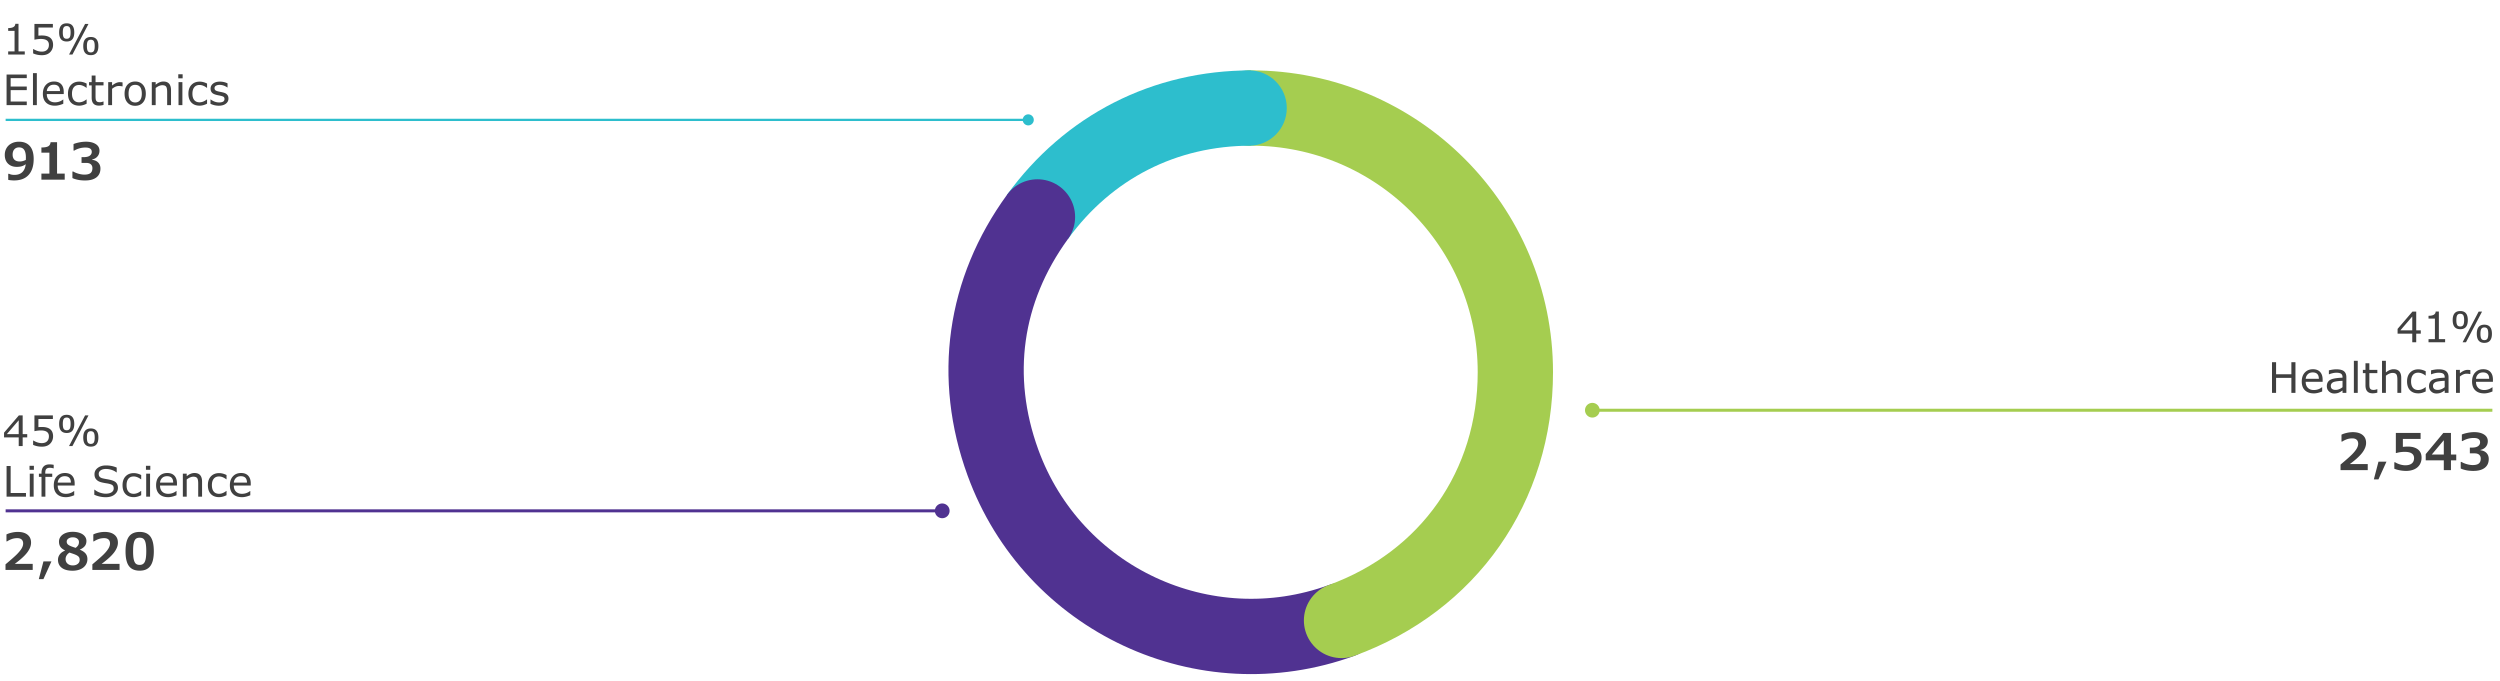
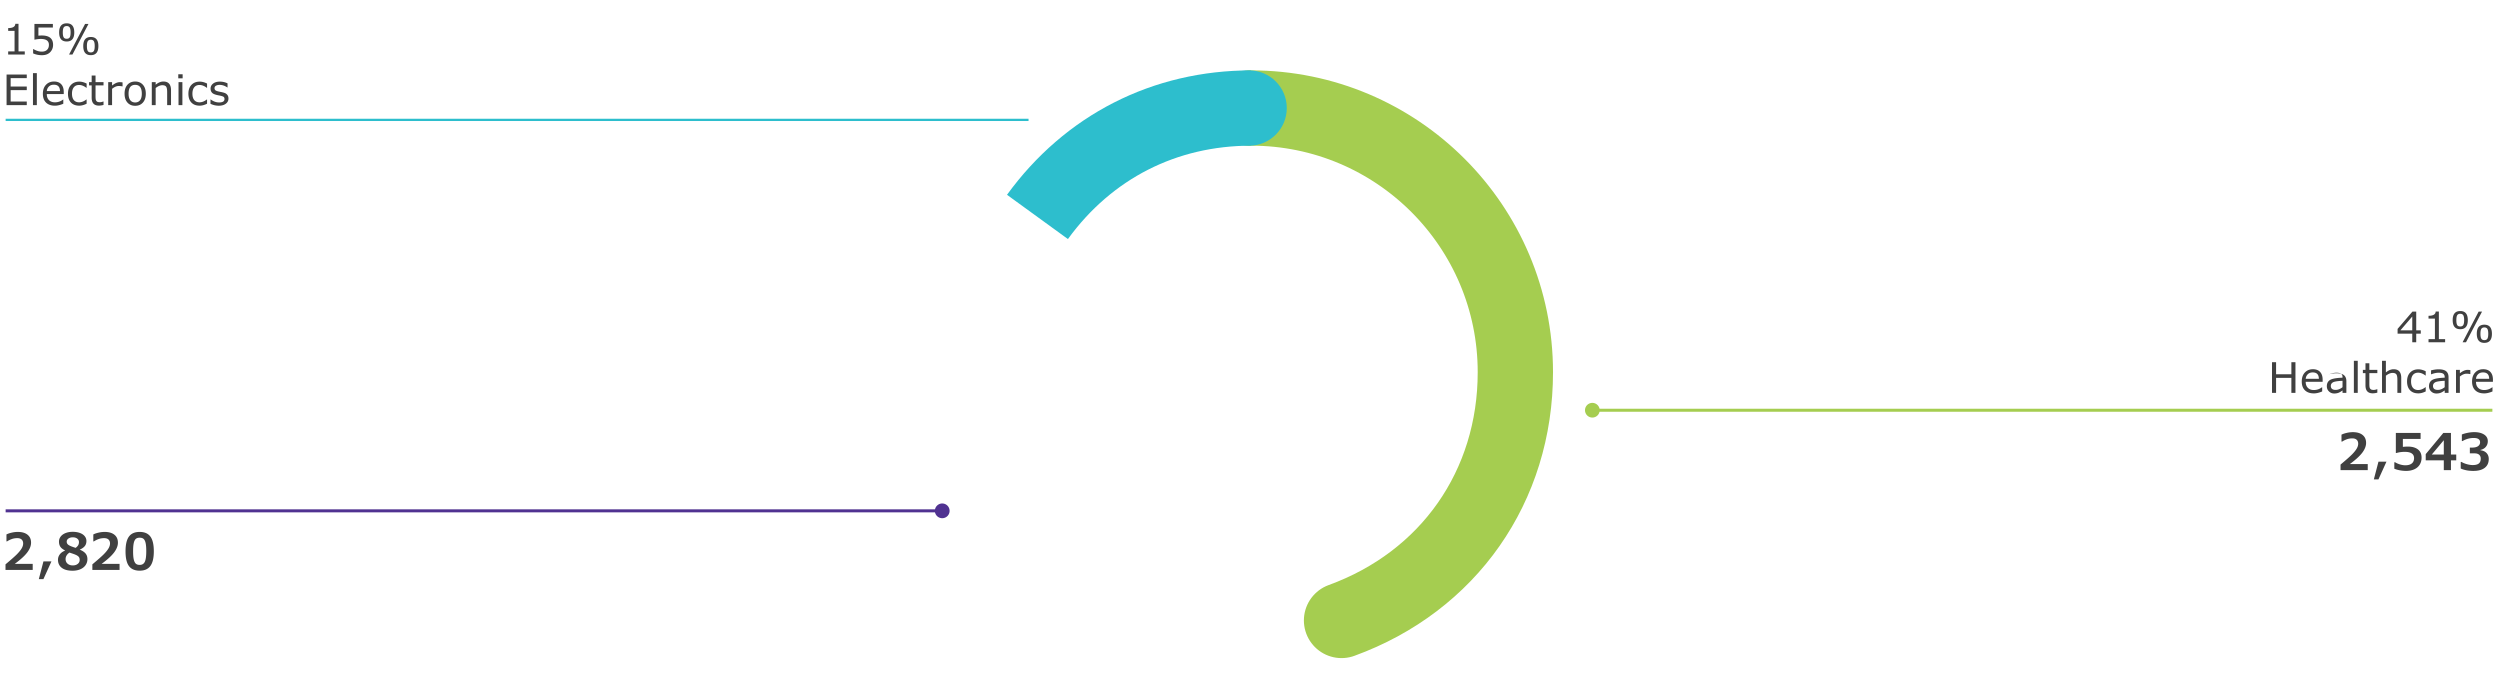
<svg xmlns="http://www.w3.org/2000/svg" width="830" height="226" viewBox="0 0 830 226">
  <path fill="none" stroke="#503291" stroke-miterlimit="10" d="M1.87 169.599h311.023" />
  <path fill="#503291" d="M312.771 172.043a2.444 2.444 0 100-4.887 2.444 2.444 0 000 4.887z" />
  <path fill="none" stroke="#2DBECD" stroke-width=".75" stroke-miterlimit="10" d="M1.87 39.8h339.603" />
-   <path fill="#2DBECD" d="M341.382 41.632a1.833 1.833 0 100-3.667 1.833 1.833 0 000 3.667z" />
  <path fill="none" stroke="#A5CD50" stroke-miterlimit="10" d="M827.47 136.2H528.536" />
  <circle transform="rotate(-22.5 528.636 136.196)" fill="#A5CD50" cx="528.658" cy="136.2" r="2.444" />
  <g>
    <path clip-rule="evenodd" fill="none" stroke="#2DBECD" stroke-width="25" stroke-miterlimit="10" d="M344.436 72.019c16.912-23.278 42.184-36.154 70.957-36.154" />
-     <path fill="none" stroke="#503291" stroke-width="25" stroke-linecap="round" stroke-miterlimit="10" d="M445.391 205.99c-45.518 16.567-95.848-6.902-112.416-52.42-10.321-28.358-6.277-57.136 11.461-81.551" />
    <path fill="none" stroke="#A5CD50" stroke-width="25" stroke-linecap="round" stroke-miterlimit="10" d="M415.393 35.864c48.439 0 87.707 39.268 87.707 87.707 0 37.88-22.114 69.462-57.71 82.418" />
  </g>
  <path fill="#2DBECD" d="M427.211 35.873c0 6.905-5.594 12.5-12.5 12.5-6.905 0-12.5-5.595-12.5-12.5s5.595-12.5 12.5-12.5 12.5 5.595 12.5 12.5z" />
  <g fill="#404040">
-     <path d="M803.695 110.769h-1.511v2.864h-1.312v-2.864h-4.874v-1.572l4.929-5.742h1.258v6.221h1.511v1.093zm-2.823-1.094v-4.594l-3.944 4.594h3.944zM811.782 113.633h-5.51v-1.039h2.119v-6.822h-2.119v-.93c1.554 0 2.345-.474 2.372-1.422h1.06v9.174h2.078v1.039zM816.806 109.299c-1.677 0-2.516-1.005-2.516-3.015 0-2.015.838-3.021 2.516-3.021 1.672 0 2.509 1.005 2.509 3.015 0 2.014-.836 3.021-2.509 3.021zm0-5.127c-.465 0-.797.155-.998.465s-.301.859-.301 1.647c0 .779.098 1.325.294 1.638.196.312.531.468 1.005.468.465 0 .796-.157.995-.472s.297-.861.297-1.641c0-.774-.102-1.319-.304-1.634s-.532-.471-.988-.471zm7.233-.718l-5.332 10.179h-1.128l5.332-10.179h1.128zm.765 10.377c-1.672 0-2.509-1.005-2.509-3.015 0-2.015.836-3.021 2.509-3.021 1.677 0 2.516 1.005 2.516 3.015 0 2.014-.838 3.021-2.516 3.021zm.007-5.127c-.465 0-.797.155-.998.465s-.301.859-.301 1.647c0 .779.098 1.325.294 1.637.196.312.531.469 1.005.469.465 0 .796-.157.995-.472s.297-.861.297-1.641c0-.774-.102-1.319-.304-1.634s-.532-.471-.988-.471zM762.091 130.433h-1.354v-4.983h-5.079v4.983h-1.354v-10.179h1.354v3.992h5.079v-3.992h1.354v10.179zM771.115 126.748h-5.626c0 .856.24 1.528.721 2.013.481.486 1.145.729 1.993.729.994 0 1.891-.308 2.693-.923h.068v1.401c-1.03.429-1.946.643-2.748.643-1.271 0-2.262-.343-2.97-1.029-.708-.686-1.063-1.659-1.063-2.922 0-1.253.341-2.246 1.022-2.977.681-.732 1.578-1.098 2.69-1.098 1.03 0 1.824.302 2.382.906.558.604.837 1.457.837 2.56v.697zm-1.251-.984c-.009-1.413-.688-2.119-2.037-2.119-.679 0-1.224.199-1.634.599-.41.398-.645.905-.704 1.521h4.375zM778.997 130.433h-1.278v-.813c-.615.451-1.125.735-1.531.851a4.35 4.35 0 01-1.21.175c-.693 0-1.277-.229-1.753-.687-.476-.459-.714-1.038-.714-1.74 0-.921.345-1.604 1.036-2.047.69-.445 2.082-.706 4.173-.783v-.198c0-.483-.15-.845-.451-1.083-.301-.24-.834-.359-1.6-.359-.697 0-1.501.173-2.413.52h-.068v-1.306c.925-.232 1.754-.349 2.488-.349 1.18 0 2.029.22 2.546.66.517.439.776 1.099.776 1.979v5.18zm-1.279-1.88v-2.126c-1.7.077-2.772.255-3.216.533s-.667.668-.667 1.169c0 .88.536 1.319 1.606 1.319.753 0 1.512-.299 2.277-.895zM782.77 130.433h-1.285v-10.637h1.285v10.637zM789.278 130.364c-.579.146-1.096.219-1.552.219-1.59 0-2.386-.882-2.386-2.646v-4.061h-.868v-1.08h.868v-2.194h1.285v2.194h2.652v1.08h-2.652v3.479c0 .634.034 1.072.103 1.316.068.243.198.435.39.574.191.139.506.208.943.208.346 0 .729-.082 1.148-.246h.068v1.157zM797.214 130.433h-1.285v-4.348c0-.921-.121-1.53-.362-1.828-.242-.299-.659-.448-1.251-.448-.656 0-1.39.308-2.201.923v5.701h-1.285v-10.637h1.285v3.849c.852-.706 1.707-1.06 2.563-1.06 1.691 0 2.536.964 2.536 2.892v4.956zM805.336 129.954c-.875.433-1.691.649-2.447.649-1.171 0-2.088-.344-2.751-1.032s-.995-1.67-.995-2.946c0-1.253.343-2.234 1.029-2.942.686-.709 1.592-1.063 2.717-1.063.766 0 1.582.212 2.447.636v1.429h-.068c-.83-.634-1.641-.95-2.434-.95-.752 0-1.333.253-1.743.759s-.615 1.217-.615 2.133c0 .925.205 1.634.615 2.126s.991.738 1.743.738c.811 0 1.623-.316 2.434-.95h.068v1.413zM812.917 130.433h-1.278v-.813c-.615.451-1.125.735-1.531.851a4.35 4.35 0 01-1.21.175c-.693 0-1.277-.229-1.753-.687-.476-.459-.714-1.038-.714-1.74 0-.921.345-1.604 1.036-2.047.69-.445 2.082-.706 4.173-.783v-.198c0-.483-.15-.845-.451-1.083-.301-.24-.834-.359-1.6-.359-.697 0-1.501.173-2.413.52h-.068v-1.306c.925-.232 1.754-.349 2.488-.349 1.18 0 2.029.22 2.546.66.517.439.776 1.099.776 1.979v5.18zm-1.279-1.88v-2.126c-1.7.077-2.772.255-3.216.533s-.667.668-.667 1.169c0 .88.536 1.319 1.606 1.319.753 0 1.512-.299 2.277-.895zM820.156 124.198h-.068l-.362-.068a5.529 5.529 0 00-.834-.062c-.702 0-1.44.314-2.215.943v5.421h-1.285v-7.636h1.285v1.128c.92-.752 1.768-1.128 2.543-1.128.296 0 .608.027.937.082v1.32zM827.655 126.748h-5.626c0 .856.24 1.528.721 2.013.481.486 1.145.729 1.993.729.994 0 1.891-.308 2.693-.923h.068v1.401c-1.03.429-1.946.643-2.748.643-1.271 0-2.262-.343-2.97-1.029-.708-.686-1.063-1.659-1.063-2.922 0-1.253.341-2.246 1.022-2.977.681-.732 1.578-1.098 2.69-1.098 1.03 0 1.824.302 2.382.906.558.604.837 1.457.837 2.56v.697zm-1.251-.984c-.009-1.413-.688-2.119-2.037-2.119-.679 0-1.224.199-1.634.599-.41.398-.645.905-.704 1.521h4.375z" />
+     <path d="M803.695 110.769h-1.511v2.864h-1.312v-2.864h-4.874v-1.572l4.929-5.742h1.258v6.221h1.511v1.093zm-2.823-1.094v-4.594l-3.944 4.594h3.944zM811.782 113.633h-5.51v-1.039h2.119v-6.822h-2.119v-.93c1.554 0 2.345-.474 2.372-1.422h1.06v9.174h2.078v1.039zM816.806 109.299c-1.677 0-2.516-1.005-2.516-3.015 0-2.015.838-3.021 2.516-3.021 1.672 0 2.509 1.005 2.509 3.015 0 2.014-.836 3.021-2.509 3.021zm0-5.127c-.465 0-.797.155-.998.465s-.301.859-.301 1.647c0 .779.098 1.325.294 1.638.196.312.531.468 1.005.468.465 0 .796-.157.995-.472s.297-.861.297-1.641c0-.774-.102-1.319-.304-1.634s-.532-.471-.988-.471zm7.233-.718l-5.332 10.179h-1.128l5.332-10.179h1.128zm.765 10.377c-1.672 0-2.509-1.005-2.509-3.015 0-2.015.836-3.021 2.509-3.021 1.677 0 2.516 1.005 2.516 3.015 0 2.014-.838 3.021-2.516 3.021zm.007-5.127c-.465 0-.797.155-.998.465s-.301.859-.301 1.647c0 .779.098 1.325.294 1.637.196.312.531.469 1.005.469.465 0 .796-.157.995-.472s.297-.861.297-1.641c0-.774-.102-1.319-.304-1.634s-.532-.471-.988-.471zM762.091 130.433h-1.354v-4.983h-5.079v4.983h-1.354v-10.179h1.354v3.992h5.079v-3.992h1.354v10.179zM771.115 126.748h-5.626c0 .856.24 1.528.721 2.013.481.486 1.145.729 1.993.729.994 0 1.891-.308 2.693-.923h.068v1.401c-1.03.429-1.946.643-2.748.643-1.271 0-2.262-.343-2.97-1.029-.708-.686-1.063-1.659-1.063-2.922 0-1.253.341-2.246 1.022-2.977.681-.732 1.578-1.098 2.69-1.098 1.03 0 1.824.302 2.382.906.558.604.837 1.457.837 2.56v.697zm-1.251-.984c-.009-1.413-.688-2.119-2.037-2.119-.679 0-1.224.199-1.634.599-.41.398-.645.905-.704 1.521h4.375zM778.997 130.433h-1.278v-.813c-.615.451-1.125.735-1.531.851a4.35 4.35 0 01-1.21.175c-.693 0-1.277-.229-1.753-.687-.476-.459-.714-1.038-.714-1.74 0-.921.345-1.604 1.036-2.047.69-.445 2.082-.706 4.173-.783v-.198c0-.483-.15-.845-.451-1.083-.301-.24-.834-.359-1.6-.359-.697 0-1.501.173-2.413.52h-.068c.925-.232 1.754-.349 2.488-.349 1.18 0 2.029.22 2.546.66.517.439.776 1.099.776 1.979v5.18zm-1.279-1.88v-2.126c-1.7.077-2.772.255-3.216.533s-.667.668-.667 1.169c0 .88.536 1.319 1.606 1.319.753 0 1.512-.299 2.277-.895zM782.77 130.433h-1.285v-10.637h1.285v10.637zM789.278 130.364c-.579.146-1.096.219-1.552.219-1.59 0-2.386-.882-2.386-2.646v-4.061h-.868v-1.08h.868v-2.194h1.285v2.194h2.652v1.08h-2.652v3.479c0 .634.034 1.072.103 1.316.068.243.198.435.39.574.191.139.506.208.943.208.346 0 .729-.082 1.148-.246h.068v1.157zM797.214 130.433h-1.285v-4.348c0-.921-.121-1.53-.362-1.828-.242-.299-.659-.448-1.251-.448-.656 0-1.39.308-2.201.923v5.701h-1.285v-10.637h1.285v3.849c.852-.706 1.707-1.06 2.563-1.06 1.691 0 2.536.964 2.536 2.892v4.956zM805.336 129.954c-.875.433-1.691.649-2.447.649-1.171 0-2.088-.344-2.751-1.032s-.995-1.67-.995-2.946c0-1.253.343-2.234 1.029-2.942.686-.709 1.592-1.063 2.717-1.063.766 0 1.582.212 2.447.636v1.429h-.068c-.83-.634-1.641-.95-2.434-.95-.752 0-1.333.253-1.743.759s-.615 1.217-.615 2.133c0 .925.205 1.634.615 2.126s.991.738 1.743.738c.811 0 1.623-.316 2.434-.95h.068v1.413zM812.917 130.433h-1.278v-.813c-.615.451-1.125.735-1.531.851a4.35 4.35 0 01-1.21.175c-.693 0-1.277-.229-1.753-.687-.476-.459-.714-1.038-.714-1.74 0-.921.345-1.604 1.036-2.047.69-.445 2.082-.706 4.173-.783v-.198c0-.483-.15-.845-.451-1.083-.301-.24-.834-.359-1.6-.359-.697 0-1.501.173-2.413.52h-.068v-1.306c.925-.232 1.754-.349 2.488-.349 1.18 0 2.029.22 2.546.66.517.439.776 1.099.776 1.979v5.18zm-1.279-1.88v-2.126c-1.7.077-2.772.255-3.216.533s-.667.668-.667 1.169c0 .88.536 1.319 1.606 1.319.753 0 1.512-.299 2.277-.895zM820.156 124.198h-.068l-.362-.068a5.529 5.529 0 00-.834-.062c-.702 0-1.44.314-2.215.943v5.421h-1.285v-7.636h1.285v1.128c.92-.752 1.768-1.128 2.543-1.128.296 0 .608.027.937.082v1.32zM827.655 126.748h-5.626c0 .856.24 1.528.721 2.013.481.486 1.145.729 1.993.729.994 0 1.891-.308 2.693-.923h.068v1.401c-1.03.429-1.946.643-2.748.643-1.271 0-2.262-.343-2.97-1.029-.708-.686-1.063-1.659-1.063-2.922 0-1.253.341-2.246 1.022-2.977.681-.732 1.578-1.098 2.69-1.098 1.03 0 1.824.302 2.382.906.558.604.837 1.457.837 2.56v.697zm-1.251-.984c-.009-1.413-.688-2.119-2.037-2.119-.679 0-1.224.199-1.634.599-.41.398-.645.905-.704 1.521h4.375z" />
    <g>
-       <path d="M9.038 145.222H7.527v2.864H6.214v-2.864H1.34v-1.572l4.929-5.742h1.258v6.221h1.511v1.093zm-2.824-1.094v-4.594l-3.944 4.594h3.944zM10.993 147.703v-1.442h.096c.948.569 1.877.854 2.789.854.743 0 1.322-.199 1.736-.598.415-.399.622-.956.622-1.672 0-1.294-.896-1.941-2.687-1.941-.592 0-1.299.082-2.119.246v-5.243h6.125v1.196H12.75v2.707c.392-.036.77-.055 1.135-.055 2.493 0 3.739 1.032 3.739 3.097 0 .971-.325 1.788-.974 2.45-.649.664-1.564.995-2.745.995a7.159 7.159 0 01-2.912-.594zM22.149 143.752c-1.677 0-2.516-1.005-2.516-3.015 0-2.015.838-3.021 2.516-3.021 1.672 0 2.509 1.005 2.509 3.015 0 2.014-.837 3.021-2.509 3.021zm0-5.127c-.465 0-.797.155-.998.465s-.301.859-.301 1.647c0 .779.098 1.325.294 1.638.196.312.531.468 1.005.468.465 0 .796-.157.995-.472s.297-.861.297-1.641c0-.774-.102-1.319-.304-1.634s-.532-.471-.988-.471zm7.232-.718l-5.332 10.179h-1.128l5.332-10.179h1.128zm.766 10.377c-1.672 0-2.509-1.005-2.509-3.015 0-2.015.836-3.021 2.509-3.021 1.677 0 2.516 1.005 2.516 3.015 0 2.014-.839 3.021-2.516 3.021zm.007-5.127c-.465 0-.797.155-.998.465s-.301.859-.301 1.647c0 .779.098 1.325.294 1.637.196.312.531.469 1.005.469.465 0 .796-.157.995-.472s.297-.861.297-1.641c0-.774-.102-1.319-.304-1.634s-.533-.471-.988-.471zM8.621 164.886h-6.44v-10.179h1.354v8.976h5.086v1.203zM11.252 155.972H9.803v-1.333h1.449v1.333zm-.082 8.914H9.885v-7.636h1.285v7.636zM17.822 155.493h-.068l-.396-.096a3.751 3.751 0 00-.759-.096c-.542 0-.94.119-1.193.359-.253.238-.379.682-.379 1.329v.26h2.317v1.08h-2.276v6.556h-1.285v-6.556h-.868v-1.08h.868v-.253c0-.911.225-1.608.673-2.092s1.102-.725 1.958-.725c.46 0 .93.046 1.408.137v1.177zM24.788 161.201h-5.626c0 .856.24 1.528.721 2.013.481.486 1.145.729 1.993.729.994 0 1.891-.308 2.693-.923h.068v1.401c-1.03.429-1.946.643-2.748.643-1.271 0-2.262-.343-2.97-1.029-.708-.686-1.063-1.659-1.063-2.922 0-1.253.341-2.246 1.022-2.977.681-.732 1.578-1.098 2.69-1.098 1.03 0 1.824.302 2.382.906.558.604.837 1.457.837 2.56v.697zm-1.251-.984c-.009-1.413-.688-2.119-2.037-2.119-.679 0-1.224.199-1.634.599-.41.398-.645.905-.704 1.521h4.375zM31.309 164.257v-1.695h.096a5.396 5.396 0 001.771.988c.684.234 1.322.352 1.914.352.838 0 1.491-.157 1.958-.472s.701-.733.701-1.258c0-.579-.19-.979-.571-1.2-.38-.221-1.006-.395-1.876-.522-1.035-.155-1.797-.334-2.287-.536a2.816 2.816 0 01-1.189-.902c-.303-.399-.455-.925-.455-1.576 0-.853.36-1.551 1.08-2.096.72-.544 1.634-.816 2.741-.816 1.271 0 2.457.237 3.555.711v1.6h-.096c-.383-.323-.893-.595-1.531-.813s-1.283-.328-1.935-.328c-.725 0-1.307.15-1.747.451s-.66.688-.66 1.162c0 .396.086.703.26.919.173.217.418.38.735.489s.895.234 1.733.376c1.563.26 2.562.624 2.998 1.094s.653 1.068.653 1.798c0 .848-.362 1.574-1.087 2.181s-1.723.909-2.994.909a9.216 9.216 0 01-3.767-.816zM46.875 164.407c-.875.433-1.691.649-2.447.649-1.171 0-2.088-.344-2.751-1.032s-.995-1.67-.995-2.946c0-1.253.343-2.234 1.029-2.942.686-.709 1.592-1.063 2.717-1.063.766 0 1.582.212 2.447.636v1.429h-.068c-.83-.634-1.641-.95-2.434-.95-.752 0-1.333.253-1.743.759s-.615 1.217-.615 2.133c0 .925.205 1.634.615 2.126s.991.738 1.743.738c.811 0 1.623-.316 2.434-.95h.068v1.413zM49.903 155.972h-1.449v-1.333h1.449v1.333zm-.082 8.914h-1.285v-7.636h1.285v7.636zM58.755 161.201h-5.626c0 .856.24 1.528.721 2.013.481.486 1.145.729 1.993.729.994 0 1.891-.308 2.693-.923h.068v1.401c-1.03.429-1.946.643-2.748.643-1.271 0-2.262-.343-2.97-1.029-.708-.686-1.063-1.659-1.063-2.922 0-1.253.341-2.246 1.022-2.977.681-.732 1.578-1.098 2.69-1.098 1.03 0 1.824.302 2.382.906.558.604.837 1.457.837 2.56v.697zm-1.251-.984c-.009-1.413-.688-2.119-2.037-2.119-.679 0-1.224.199-1.634.599-.41.398-.645.905-.704 1.521h4.375zM67.088 164.886h-1.285v-4.348c0-.921-.121-1.53-.362-1.828-.242-.299-.659-.448-1.251-.448-.656 0-1.39.308-2.201.923v5.701h-1.285v-7.636h1.285v.848c.852-.706 1.707-1.06 2.563-1.06 1.691 0 2.536.964 2.536 2.892v4.956zM75.21 164.407c-.875.433-1.691.649-2.447.649-1.171 0-2.088-.344-2.751-1.032s-.995-1.67-.995-2.946c0-1.253.343-2.234 1.029-2.942.686-.709 1.592-1.063 2.717-1.063.766 0 1.582.212 2.447.636v1.429h-.068c-.83-.634-1.641-.95-2.434-.95-.752 0-1.333.253-1.743.759s-.615 1.217-.615 2.133c0 .925.205 1.634.615 2.126s.991.738 1.743.738c.811 0 1.623-.316 2.434-.95h.068v1.413zM83.249 161.201h-5.626c0 .856.24 1.528.721 2.013.481.486 1.145.729 1.993.729.994 0 1.891-.308 2.693-.923h.068v1.401c-1.03.429-1.946.643-2.748.643-1.271 0-2.262-.343-2.97-1.029-.708-.686-1.063-1.659-1.063-2.922 0-1.253.341-2.246 1.022-2.977.681-.732 1.578-1.098 2.69-1.098 1.03 0 1.824.302 2.382.906.558.604.837 1.457.837 2.56v.697zm-1.251-.984c-.009-1.413-.688-2.119-2.037-2.119-.679 0-1.224.199-1.634.599-.41.398-.645.905-.704 1.521h4.375z" />
-     </g>
+       </g>
    <g>
      <path d="M8.224 18.113h-5.51v-1.039h2.119v-6.822H2.714v-.93c1.554 0 2.345-.474 2.372-1.422h1.06v9.174h2.078v1.039zM10.993 17.73v-1.442h.096c.948.569 1.877.854 2.789.854.743 0 1.322-.199 1.736-.598.415-.399.622-.956.622-1.672 0-1.294-.896-1.941-2.687-1.941-.592 0-1.299.082-2.119.246V7.935h6.125v1.196H12.75v2.707c.392-.036.77-.055 1.135-.055 2.493 0 3.739 1.032 3.739 3.097 0 .971-.325 1.788-.974 2.45-.649.664-1.564.995-2.745.995a7.176 7.176 0 01-2.912-.595zM22.149 13.779c-1.677 0-2.516-1.005-2.516-3.015 0-2.015.838-3.021 2.516-3.021 1.672 0 2.509 1.005 2.509 3.015 0 2.014-.837 3.021-2.509 3.021zm0-5.127c-.465 0-.797.155-.998.465s-.301.859-.301 1.647c0 .779.098 1.325.294 1.638.196.312.531.468 1.005.468.465 0 .796-.157.995-.472s.297-.861.297-1.641c0-.774-.102-1.319-.304-1.634s-.532-.471-.988-.471zm7.232-.717l-5.332 10.179h-1.128l5.332-10.179h1.128zm.766 10.377c-1.672 0-2.509-1.005-2.509-3.015 0-2.015.836-3.021 2.509-3.021 1.677 0 2.516 1.005 2.516 3.015 0 2.014-.839 3.021-2.516 3.021zm.007-5.127c-.465 0-.797.155-.998.465s-.301.859-.301 1.647c0 .779.098 1.325.294 1.637.196.312.531.469 1.005.469.465 0 .796-.157.995-.472s.297-.861.297-1.641c0-.774-.102-1.319-.304-1.634s-.533-.471-.988-.471zM8.887 34.913H2.181V24.734h6.706v1.203H3.535v2.789h5.353v1.203H3.535v3.78h5.353v1.204zM12.23 34.913h-1.285V24.276h1.285v10.637zM21.165 31.229h-5.626c0 .856.24 1.528.721 2.013.481.486 1.145.729 1.993.729.994 0 1.891-.308 2.693-.923h.068v1.401c-1.03.429-1.946.643-2.748.643-1.271 0-2.262-.343-2.97-1.029-.708-.686-1.063-1.659-1.063-2.922 0-1.253.341-2.246 1.022-2.977.681-.732 1.578-1.098 2.69-1.098 1.03 0 1.824.302 2.382.906.558.604.837 1.457.837 2.56v.697zm-1.251-.985c-.009-1.413-.688-2.119-2.037-2.119-.679 0-1.224.199-1.634.599-.41.398-.645.905-.704 1.521h4.375zM28.759 34.435c-.875.433-1.691.649-2.447.649-1.171 0-2.088-.344-2.751-1.032s-.995-1.67-.995-2.946c0-1.253.343-2.234 1.029-2.942.686-.709 1.592-1.063 2.717-1.063.766 0 1.582.212 2.447.636v1.429h-.068c-.83-.634-1.641-.95-2.434-.95-.752 0-1.333.253-1.743.759s-.615 1.217-.615 2.133c0 .925.205 1.634.615 2.126s.991.738 1.743.738c.811 0 1.623-.316 2.434-.95h.068v1.413zM34.372 34.845c-.579.146-1.096.219-1.552.219-1.59 0-2.386-.882-2.386-2.646v-4.061h-.868v-1.08h.868v-2.194h1.285v2.194h2.652v1.08h-2.652v3.479c0 .634.034 1.072.103 1.316.068.243.198.435.39.574.191.139.506.208.943.208.346 0 .729-.082 1.148-.246h.068v1.157zM40.688 28.679h-.068l-.362-.068a5.529 5.529 0 00-.834-.062c-.702 0-1.44.314-2.215.943v5.421h-1.285v-7.636h1.285v1.128c.92-.752 1.768-1.128 2.543-1.128.296 0 .608.027.937.082v1.32zM44.885 35.125c-1.076 0-1.932-.357-2.57-1.073s-.957-1.7-.957-2.953c0-1.249.318-2.233.954-2.953s1.494-1.08 2.574-1.08c1.066 0 1.92.361 2.56 1.084.64.722.96 1.705.96 2.949s-.319 2.227-.957 2.946-1.493 1.08-2.564 1.08zm0-6.952c-1.467 0-2.201.976-2.201 2.926 0 .962.192 1.688.578 2.181s.926.738 1.624.738c.684 0 1.22-.245 1.61-.735.39-.489.584-1.218.584-2.184 0-1.951-.732-2.926-2.195-2.926zM56.78 34.913h-1.285v-4.348c0-.921-.121-1.53-.362-1.828-.242-.299-.659-.448-1.251-.448-.656 0-1.39.308-2.201.923v5.701h-1.285v-7.636h1.285v.848c.852-.706 1.707-1.06 2.563-1.06 1.691 0 2.536.964 2.536 2.892v4.956zM60.635 25.999h-1.449v-1.333h1.449v1.333zm-.082 8.914h-1.285v-7.636h1.285v7.636zM68.743 34.435c-.875.433-1.691.649-2.447.649-1.171 0-2.088-.344-2.751-1.032-.663-.688-.995-1.67-.995-2.946 0-1.253.343-2.234 1.029-2.942.686-.709 1.592-1.063 2.717-1.063.766 0 1.582.212 2.447.636v1.429h-.068c-.83-.634-1.641-.95-2.434-.95-.752 0-1.333.253-1.743.759s-.615 1.217-.615 2.133c0 .925.205 1.634.615 2.126s.991.738 1.743.738c.811 0 1.623-.316 2.434-.95h.068v1.413zM69.877 34.455v-1.442h.068c.902.665 1.83.998 2.782.998 1.203 0 1.805-.378 1.805-1.135 0-.369-.126-.628-.379-.775-.253-.148-.785-.298-1.596-.448-1.076-.2-1.785-.48-2.129-.841s-.516-.822-.516-1.388c0-.675.278-1.231.834-1.671.556-.44 1.306-.66 2.249-.66.902 0 1.752.191 2.55.574v1.374h-.068c-.82-.574-1.679-.861-2.577-.861-.465 0-.86.09-1.186.271-.326.18-.489.447-.489.803s.13.616.39.783c.26.166.802.326 1.627.481.684.128 1.185.265 1.504.41s.582.364.79.656.311.668.311 1.128c0 .702-.291 1.275-.872 1.719-.581.445-1.366.667-2.355.667a6.214 6.214 0 01-2.743-.643z" />
    </g>
    <g>
-       <path d="M11.182 52.76c0 2.303-.556 4.069-1.668 5.301s-2.736 1.847-4.873 1.847c-.271 0-.61-.02-1.017-.058-.406-.039-.704-.086-.892-.142v-2.009h.291c.459.243 1.046.365 1.76.365 1.112 0 1.985-.305 2.619-.913.633-.608 1.014-1.488 1.141-2.64a4.094 4.094 0 01-1.34.689c-.464.134-1.013.2-1.649.2-1.207 0-2.169-.356-2.889-1.067s-1.079-1.681-1.079-2.909c0-.841.196-1.595.589-2.262s.95-1.186 1.673-1.557c.722-.371 1.537-.557 2.444-.557 1.594 0 2.807.49 3.64 1.47.833.98 1.25 2.394 1.25 4.242zM8.6 52.354c0-1.151-.183-2.009-.548-2.573s-.946-.847-1.743-.847c-.642 0-1.155.212-1.54.635-.384.424-.577 1.012-.577 1.764 0 .742.202 1.308.606 1.698.404.39.999.585 1.785.585.603 0 1.267-.172 1.992-.515l.025-.747zM21.483 59.658h-7.736V57.64h2.656v-6.964h-2.656v-1.71c1.029 0 1.778-.129 2.246-.386.467-.258.734-.713.801-1.366h2.15V57.64h2.54v2.018zM30.589 53.059c.858.1 1.532.407 2.021.922.49.515.735 1.173.735 1.976 0 1.268-.443 2.244-1.328 2.931-.885.686-2.142 1.029-3.769 1.029-.891 0-1.698-.076-2.419-.229-.723-.152-1.319-.342-1.789-.568v-2.176l.249-.008c.493.299 1.089.547 1.789.743.7.196 1.349.294 1.946.294.908 0 1.577-.17 2.009-.51.432-.341.647-.89.647-1.648 0-.525-.171-.944-.515-1.257s-.85-.47-1.519-.47h-1.577v-1.917h.722c.885 0 1.552-.159 2-.478s.672-.745.672-1.282c0-.952-.703-1.428-2.108-1.428a7.1 7.1 0 00-3.702 1.021h-.241v-2.183c.581-.232 1.25-.421 2.004-.564a11.251 11.251 0 012.096-.216c1.35 0 2.44.265 3.271.793.83.528 1.245 1.266 1.245 2.212 0 .736-.22 1.364-.66 1.884-.44.521-1.034.858-1.781 1.014v.115z" />
-     </g>
+       </g>
    <g>
      <path d="M10.859 189.208H1.828v-1.843c1.876-1.571 3.149-2.698 3.818-3.378.669-.682 1.177-1.31 1.523-1.885.346-.575.519-1.129.519-1.66 0-.559-.166-.995-.498-1.308s-.808-.469-1.428-.469c-.686 0-1.306.101-1.859.303s-1.074.461-1.561.776h-.199v-2.308c.476-.243 1.065-.444 1.768-.602a9.1 9.1 0 011.992-.237c1.383 0 2.464.312 3.242.935.777.622 1.166 1.501 1.166 2.636 0 1.034-.414 2.106-1.241 3.216-.827 1.109-2.215 2.381-4.163 3.814h5.952v2.01zM17.076 186.394l-2.665 5.886h-1.527l1.536-5.886h2.656zM29.021 185.63c0 .736-.204 1.4-.61 1.992-.407.593-.987 1.051-1.739 1.374-.752.324-1.613.485-2.582.485-1.533 0-2.723-.317-3.569-.954s-1.27-1.533-1.27-2.689c0-.637.194-1.222.581-1.756s.974-.961 1.76-1.282v-.05c-.725-.359-1.241-.767-1.548-1.22-.308-.454-.461-1.032-.461-1.735 0-.614.191-1.169.573-1.664s.921-.88 1.619-1.154c.697-.273 1.486-.411 2.366-.411.896 0 1.692.128 2.386.383.695.254 1.229.615 1.603 1.083.373.468.56.994.56 1.581 0 .687-.183 1.254-.548 1.701-.365.449-.908.83-1.627 1.146v.049c.835.332 1.462.748 1.88 1.246.417.498.626 1.123.626 1.875zm-2.573.266c0-.37-.069-.665-.208-.884s-.369-.42-.693-.605c-.323-.186-.806-.386-1.448-.603l-1.021-.348c-.41.26-.729.576-.958.95-.23.373-.345.771-.345 1.19 0 .653.223 1.171.668 1.553.446.382 1.02.572 1.723.572.669 0 1.217-.17 1.644-.51.425-.34.638-.778.638-1.315zm-.233-5.952c0-.454-.188-.826-.564-1.116-.376-.291-.872-.437-1.486-.437-.57 0-1.049.133-1.436.398s-.581.609-.581 1.029c0 .338.1.62.299.848.199.227.556.445 1.071.655.088.05.343.148.764.295s.7.239.838.278c.404-.316.688-.617.851-.905.163-.287.244-.635.244-1.045zM39.696 189.208h-9.031v-1.843c1.876-1.571 3.149-2.698 3.818-3.378.669-.682 1.177-1.31 1.523-1.885.346-.575.519-1.129.519-1.66 0-.559-.166-.995-.498-1.308s-.808-.469-1.428-.469c-.686 0-1.306.101-1.859.303s-1.074.461-1.561.776h-.199v-2.308c.476-.243 1.065-.444 1.768-.602a9.1 9.1 0 011.992-.237c1.383 0 2.464.312 3.242.935.777.622 1.166 1.501 1.166 2.636 0 1.034-.414 2.106-1.241 3.216-.827 1.109-2.215 2.381-4.163 3.814h5.952v2.01zM51.068 183.032c0 2.208-.383 3.832-1.15 4.873-.766 1.04-1.946 1.561-3.54 1.561-1.605 0-2.789-.507-3.553-1.52s-1.146-2.65-1.146-4.914c0-2.235.379-3.867 1.137-4.894s1.945-1.54 3.561-1.54c1.61 0 2.794.516 3.553 1.545s1.138 2.659 1.138 4.889zm-2.507-.008c0-1.141-.068-2.031-.204-2.674-.135-.642-.353-1.107-.651-1.398-.299-.29-.742-.436-1.328-.436-.592 0-1.038.146-1.336.439-.299.294-.516.764-.652 1.412-.135.646-.203 1.535-.203 2.664 0 1.123.07 2.01.212 2.66.141.65.362 1.122.664 1.416.301.293.74.439 1.315.439.786 0 1.346-.332 1.681-.996.335-.662.502-1.838.502-3.526z" />
    </g>
    <g>
      <path d="M786.09 156.085h-9.031v-1.843c1.876-1.571 3.149-2.698 3.818-3.378.669-.682 1.177-1.31 1.523-1.885.346-.575.519-1.129.519-1.66 0-.559-.166-.995-.498-1.308s-.808-.469-1.428-.469c-.686 0-1.306.101-1.859.303s-1.074.461-1.561.776h-.199v-2.308c.476-.243 1.065-.444 1.768-.602a9.1 9.1 0 011.992-.237c1.383 0 2.464.312 3.242.935.777.622 1.166 1.501 1.166 2.636 0 1.034-.414 2.106-1.241 3.216-.827 1.109-2.215 2.381-4.163 3.814h5.952v2.01zM792.308 153.271l-2.665 5.886h-1.527l1.536-5.886h2.656zM803.962 151.935c0 .907-.213 1.694-.639 2.361s-1.029 1.175-1.81 1.523-1.671.523-2.673.523c-.669 0-1.353-.064-2.05-.191s-1.323-.307-1.876-.539v-2.143h.266c.509.316 1.068.562 1.677.739s1.173.266 1.693.266c.946 0 1.67-.205 2.171-.614.5-.409.751-.999.751-1.768 0-.682-.256-1.197-.768-1.549-.512-.352-1.277-.527-2.295-.527a9.927 9.927 0 00-2.806.383h-.183v-6.674h8.218v1.992h-5.885v2.656c.094-.022.321-.046.681-.071.36-.024.675-.037.946-.037 1.433 0 2.555.314 3.366.942.811.629 1.216 1.538 1.216 2.728zM815.475 152.839h-1.76v3.246h-2.374v-3.246h-6.001v-2.074l5.852-7.039h2.523v7.172h1.76v1.941zm-4.134-1.942v-4.748l-3.984 4.748h3.984zM823.51 149.485c.858.1 1.532.407 2.021.922.49.515.735 1.173.735 1.976 0 1.268-.443 2.244-1.328 2.931-.885.686-2.142 1.029-3.769 1.029-.891 0-1.698-.076-2.419-.229-.723-.152-1.319-.342-1.789-.568v-2.176l.249-.008c.493.299 1.089.547 1.789.743.7.196 1.349.294 1.946.294.908 0 1.577-.17 2.009-.51.432-.341.647-.89.647-1.648 0-.525-.171-.944-.515-1.257s-.85-.47-1.519-.47h-1.577v-1.917h.722c.885 0 1.552-.159 2-.478s.672-.745.672-1.282c0-.952-.703-1.428-2.108-1.428a7.1 7.1 0 00-3.702 1.021h-.241v-2.183c.581-.232 1.25-.421 2.004-.564a11.251 11.251 0 012.096-.216c1.35 0 2.44.265 3.271.793s1.245 1.266 1.245 2.212c0 .736-.22 1.364-.66 1.884-.44.521-1.034.858-1.781 1.014v.115z" />
    </g>
  </g>
</svg>